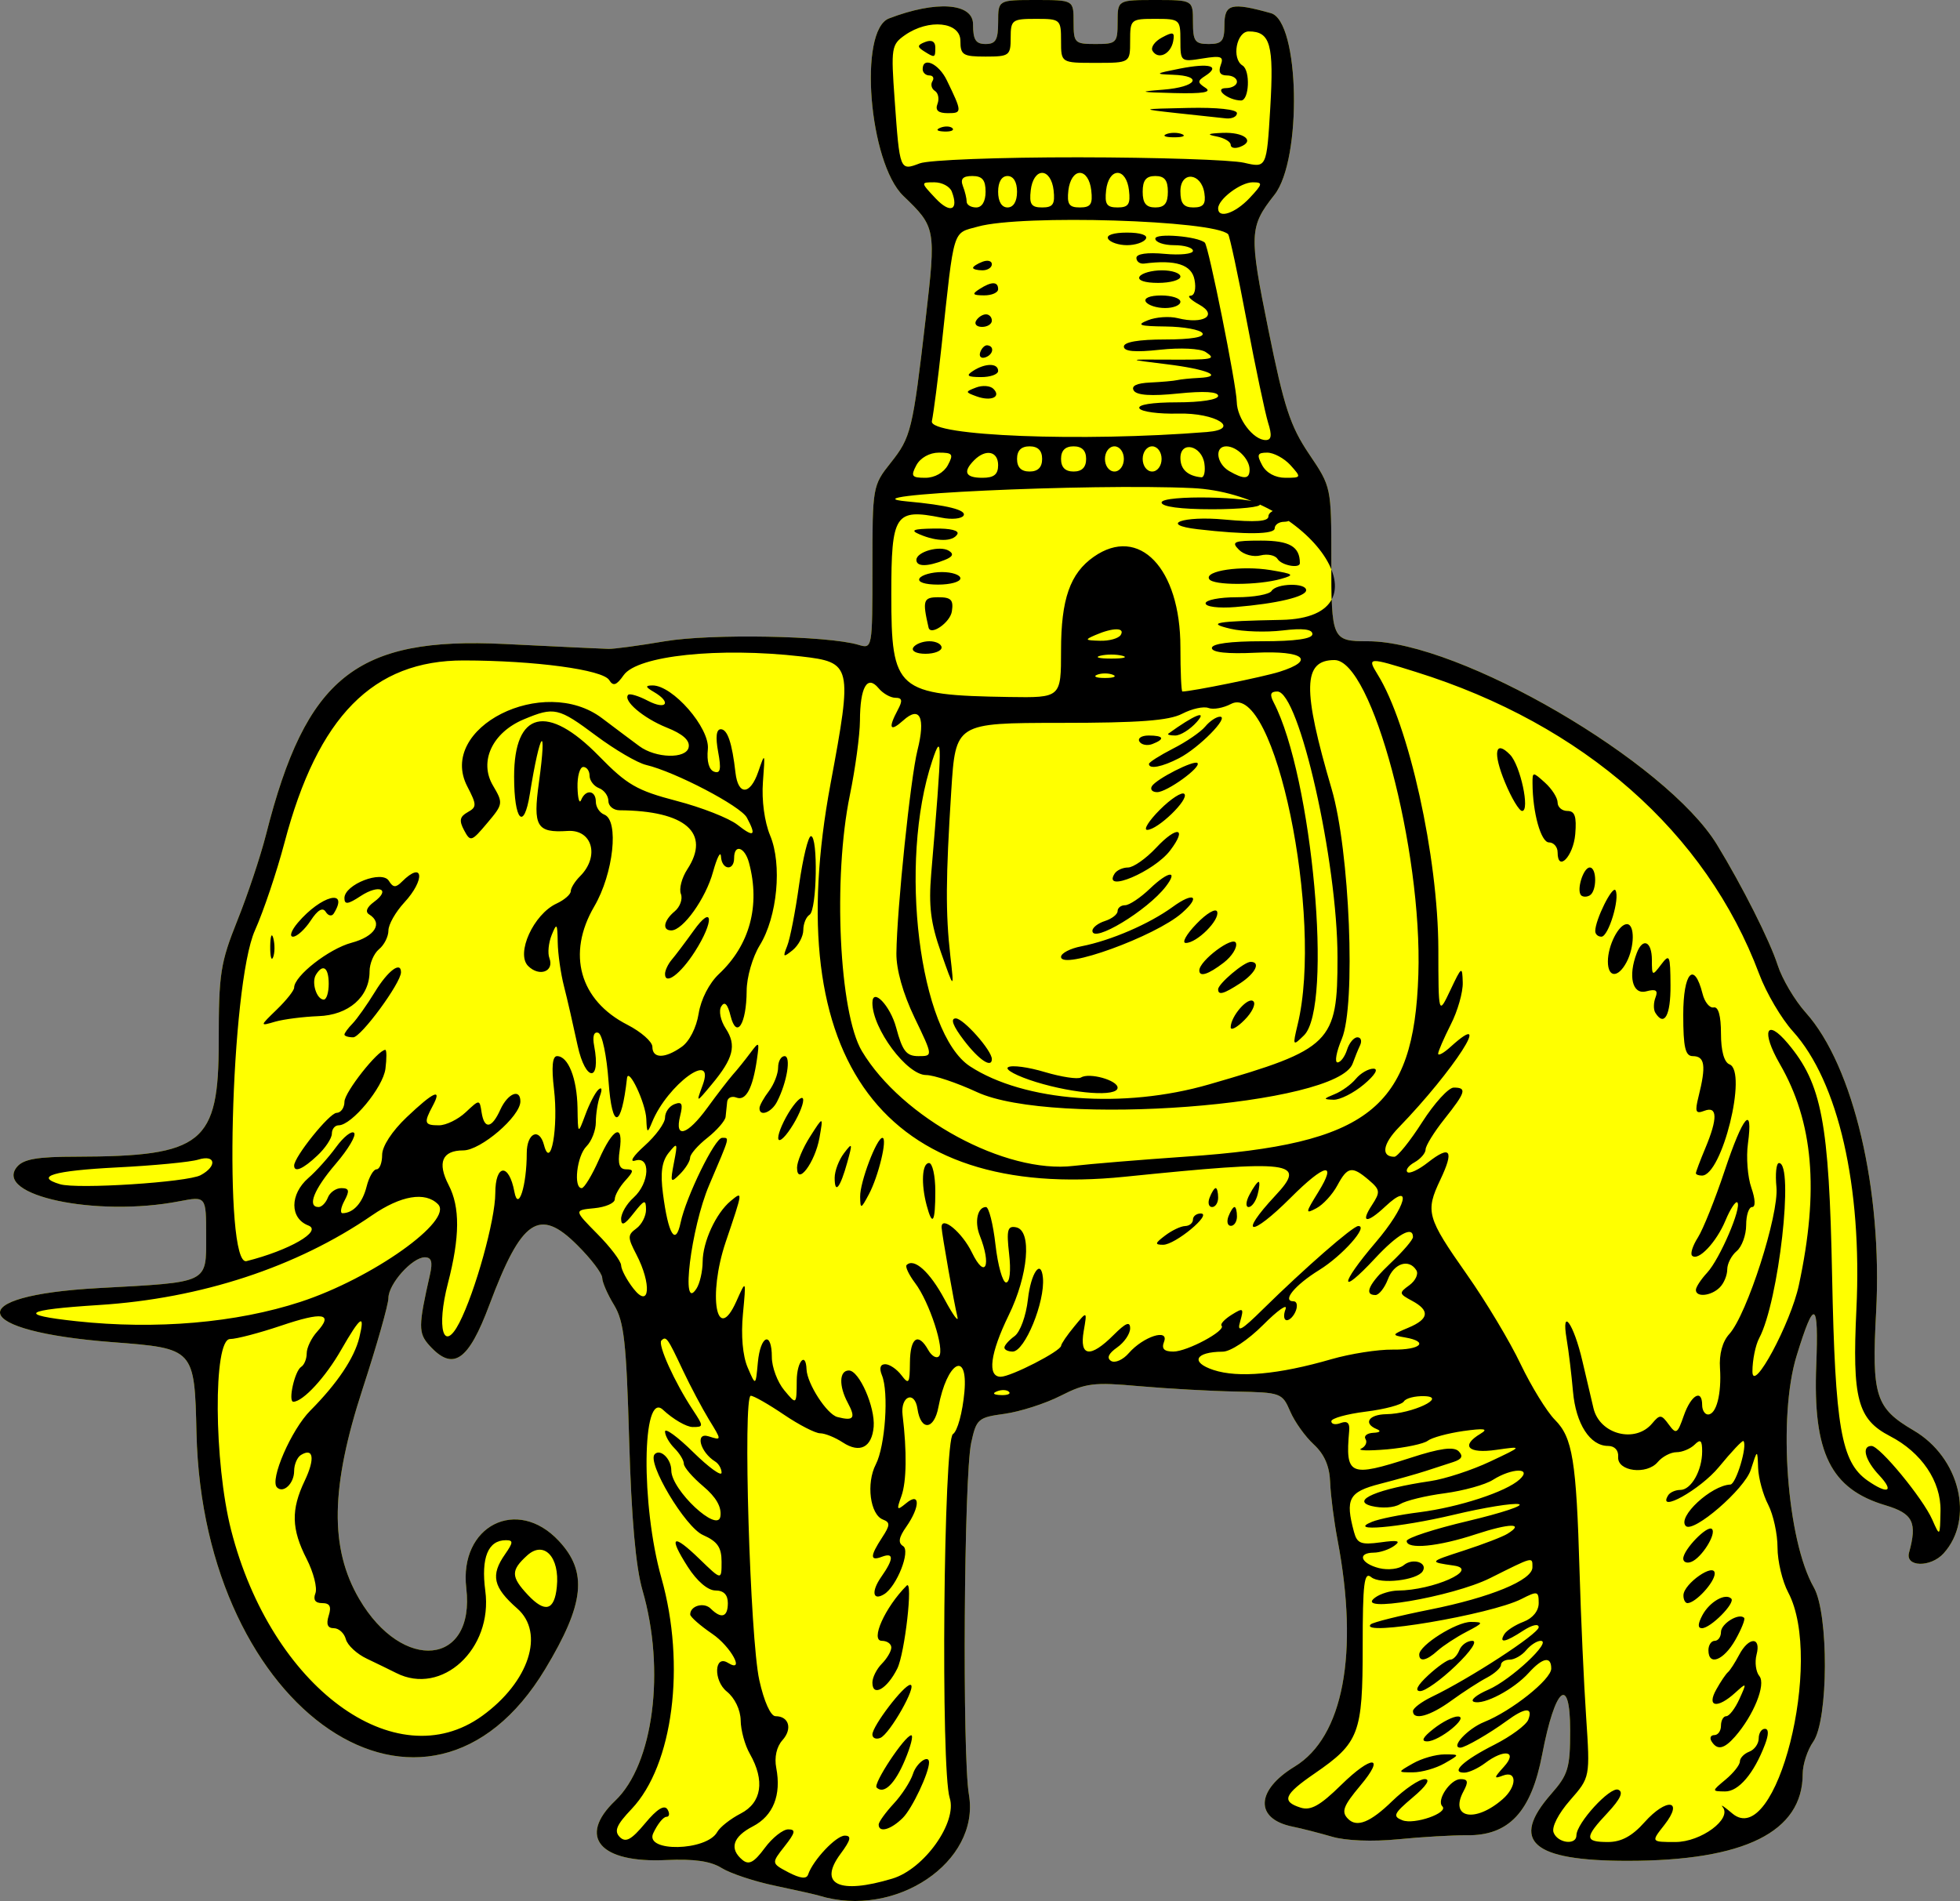
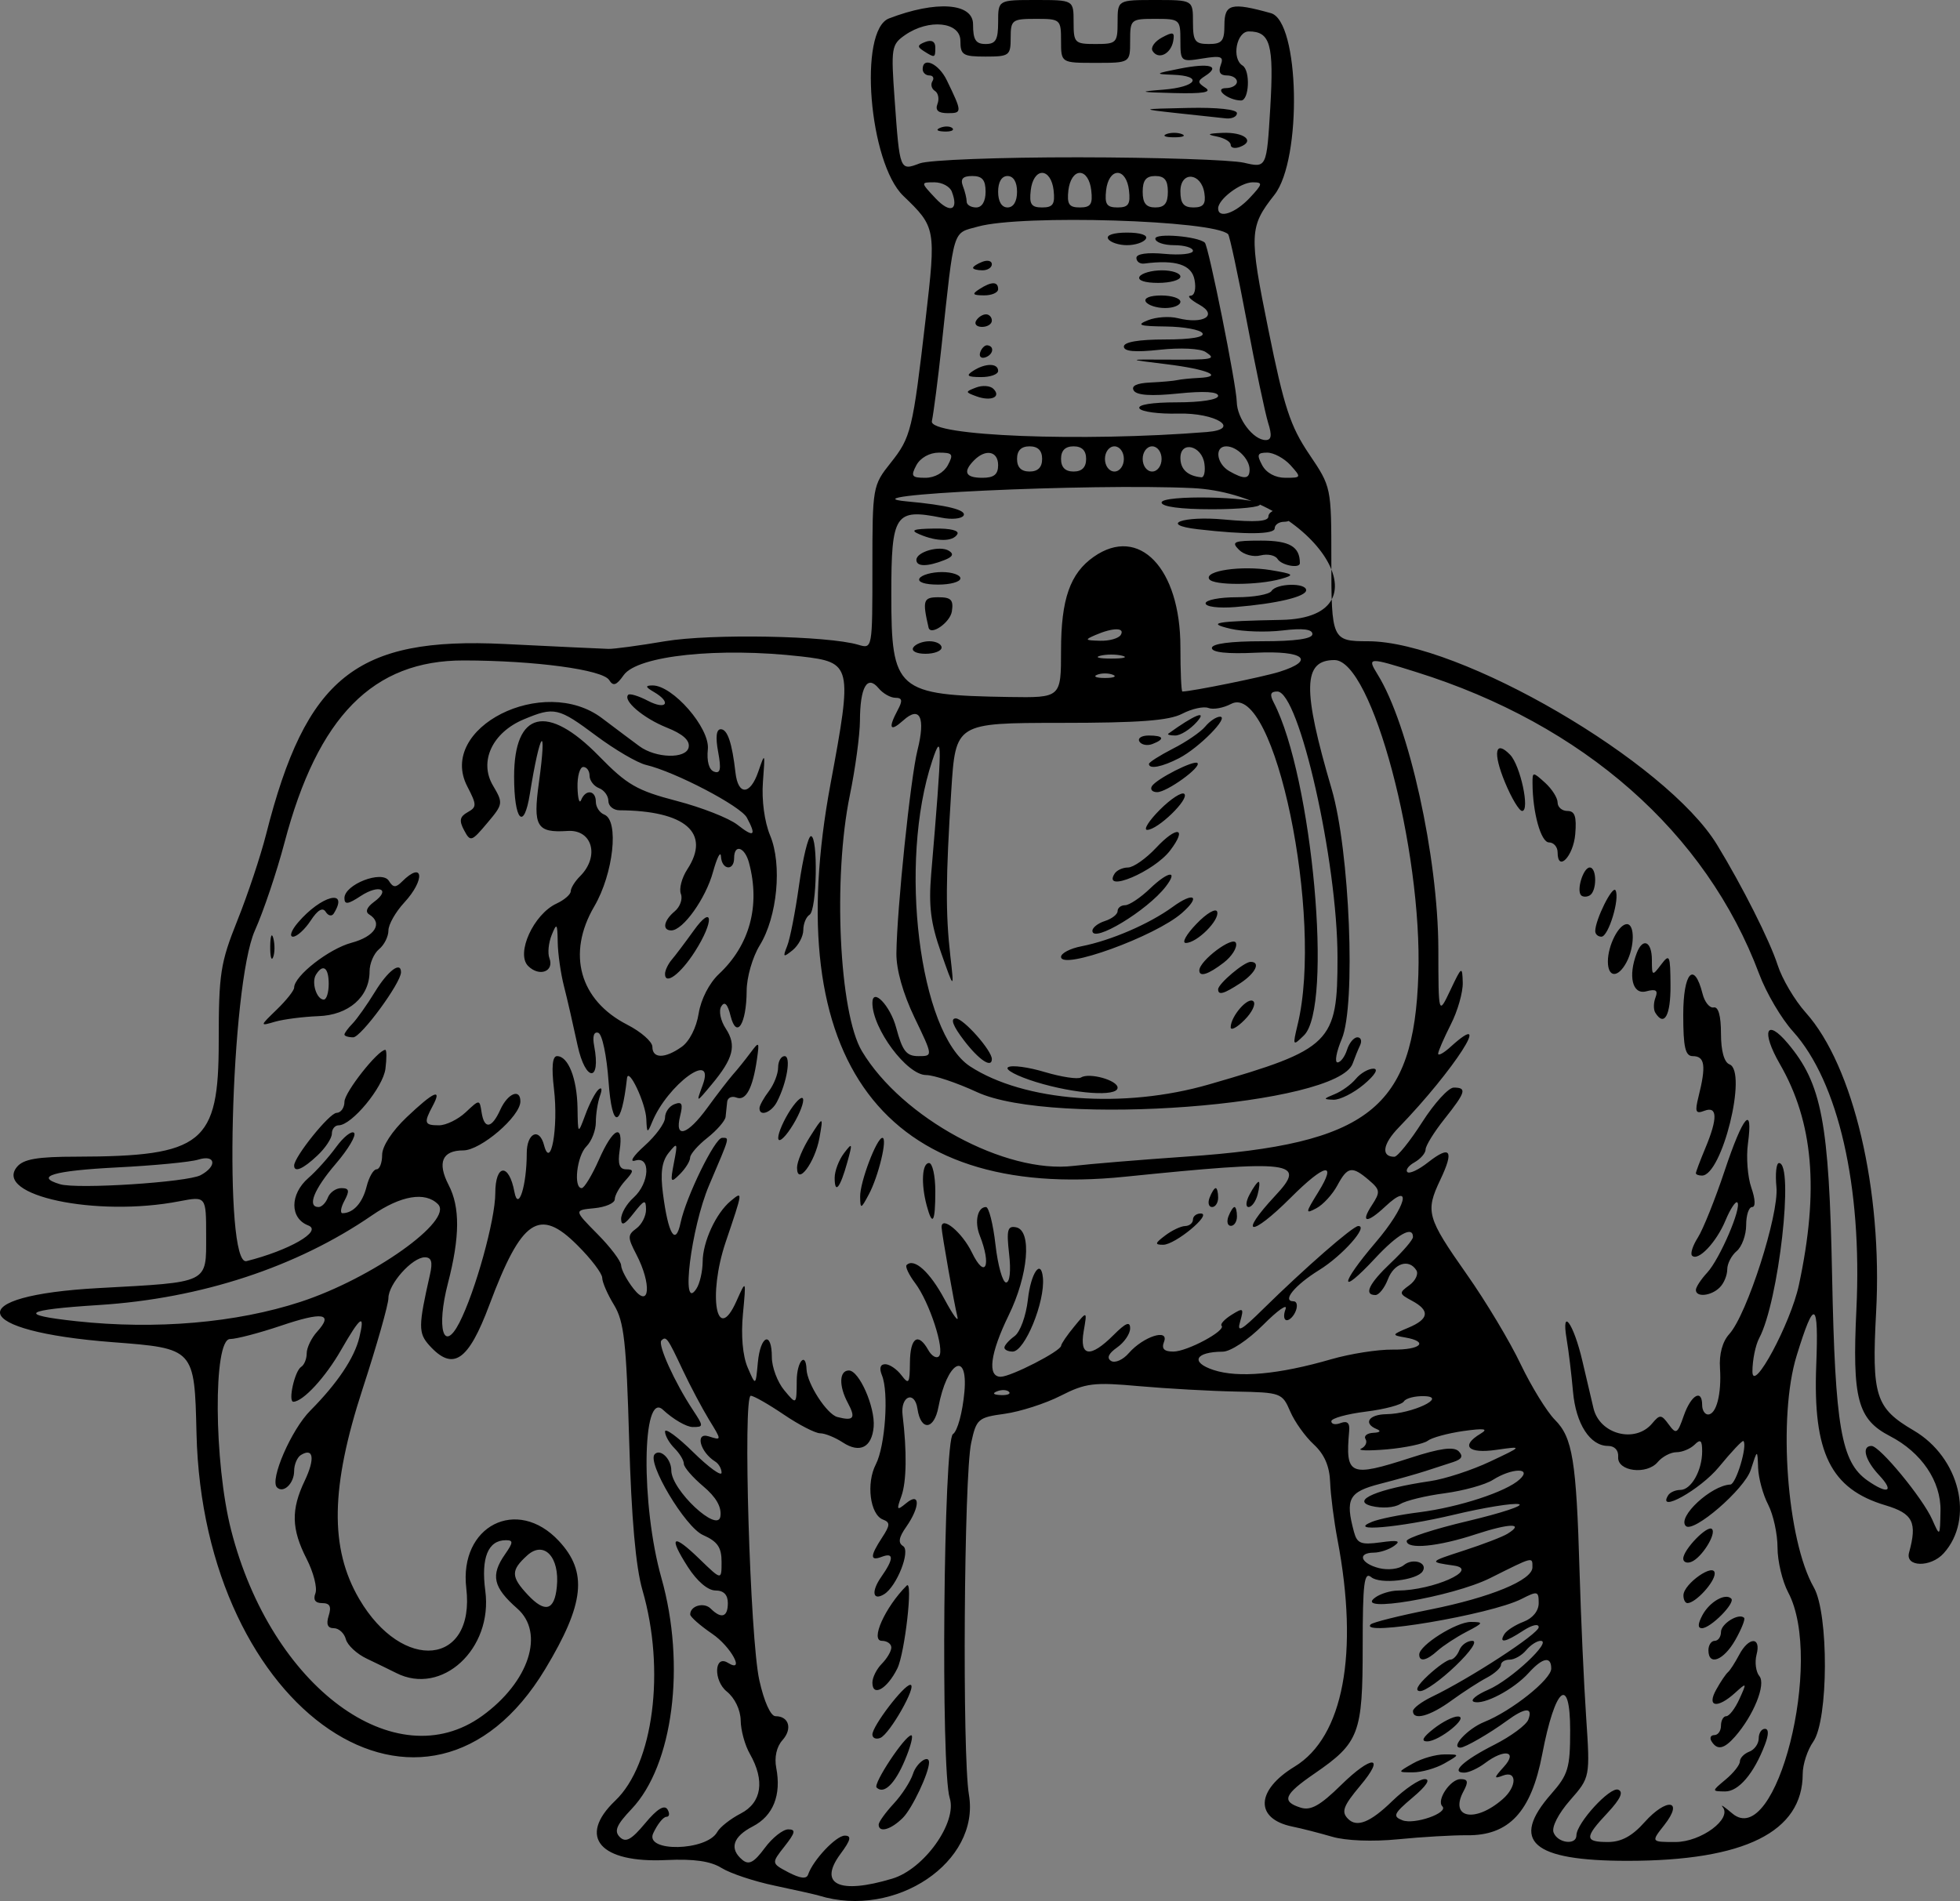
<svg xmlns="http://www.w3.org/2000/svg" version="1.0" viewBox="0 0 200 194">
  <rect x="0" y="0" width="200" height="194" fill="#808080" stroke="none" />
  <g transform="translate(-408.88 -274.21)">
    <g transform="translate(358.88 221.21)">
-       <path d="m133.57 246.45c-0.35-0.11-2.37-0.56-4.49-1.01-2.12-0.44-4.57-1.26-5.45-1.81-1.13-0.7-2.81-0.94-5.63-0.81-6.79 0.33-9.1-2.36-5.22-6.06 3.9-3.71 5.14-13.33 2.78-21.47-0.69-2.37-1.13-7.33-1.36-15.32-0.29-10.05-0.52-12.1-1.54-13.79-0.67-1.09-1.21-2.34-1.21-2.78-0.01-0.45-1.14-1.94-2.53-3.32-3.9-3.91-5.7-2.68-8.982 6.08-2.154 5.76-3.708 6.81-6.12 4.15-1.144-1.27-1.139-1.96 0.057-7.24 0.293-1.29 0.153-1.76-0.525-1.76-1.284 0-3.715 2.72-3.715 4.16 0 0.65-1.184 4.82-2.632 9.26-3.275 10.04-3.376 16.27-0.347 21.45 4.432 7.56 11.853 6.8 10.923-1.11-0.747-6.36 5.181-9.38 9.441-4.82 2.97 3.18 2.63 6.41-1.38 13.07-12.012 19.96-34.921 4.49-35.589-24.05-0.203-8.66-0.203-8.66-8.572-9.3-14.585-1.12-15.51-4.75-1.405-5.52 11.348-0.62 10.961-0.43 10.961-5.34 0-4.04 0-4.04-2.726-3.52-8.482 1.65-19.002-0.59-16.574-3.51 0.657-0.79 2.071-1.04 6.069-1.04 12.901-0.03 14.514-1.33 14.514-11.72 0-6.97 0.165-8.04 1.91-12.4 1.05-2.62 2.366-6.57 2.923-8.77 4.078-16.08 9.198-20.17 24.309-19.43 5.31 0.26 10.1 0.49 10.62 0.5 0.53 0.02 3.13-0.33 5.78-0.78 4.71-0.79 16.6-0.57 19.72 0.36 1.44 0.43 1.44 0.43 1.44-7.9 0-8.21 0.03-8.36 1.86-10.66 2.08-2.622 2.25-3.295 3.57-14.678 1.07-9.253 1.05-9.376-2.28-12.577-3.5-3.374-4.6-16.893-1.46-18.102 4.8-1.85 8.58-1.589 8.58 0.593 0 1.587 0.27 2.015 1.28 2.015 1.04 0 1.28-0.428 1.28-2.246 0-2.245 0-2.245 3.85-2.245s3.85 0 3.85 2.245c0 2.139 0.1 2.246 2.24 2.246s2.25-0.107 2.25-2.246c0-2.245 0-2.245 3.85-2.245 3.84 0 3.84 0 3.84 2.245 0 1.968 0.2 2.246 1.61 2.246 1.35 0 1.6-0.3 1.6-1.925 0-2.173 0.69-2.35 4.74-1.224 2.94 0.815 3.21 14.938 0.36 18.546-2.56 3.252-2.6 3.983-0.61 13.779 1.59 7.866 2.23 9.823 4.15 12.67 2.27 3.363 2.27 3.363 2.27 10.843 0 8.1 0.07 8.26 3.74 8.26 9.36 0 30.46 12.3 35.62 20.77 2.58 4.23 5.39 9.81 6.18 12.27 0.45 1.41 1.74 3.6 2.88 4.87 4.86 5.43 7.84 18.13 7.17 30.55-0.46 8.57-0.07 9.79 3.83 12.08 4.7 2.75 6.23 9.03 3.06 12.54-1.32 1.46-3.94 1.41-3.53-0.07 0.85-3.09 0.41-3.99-2.4-4.83-5.6-1.67-7.42-5.35-7.07-14.29 0.26-6.65-0.19-6.87-2-0.98-1.93 6.24-0.99 18.84 1.75 23.64 1.54 2.69 1.5 13.54-0.06 15.76-0.59 0.84-1.07 2.31-1.07 3.27 0 5.93-5.93 8.88-17.88 8.88-9.75 0-12.02-2-7.78-6.83 1.73-1.97 1.93-2.64 1.93-6.48 0-5.75-1.54-4.43-2.85 2.43-1.12 5.88-3.39 8.33-7.71 8.27-1.42-0.01-4.57 0.17-6.99 0.41-2.62 0.26-5.35 0.15-6.74-0.26-1.28-0.37-3.12-0.85-4.07-1.04-3.84-0.8-3.72-3.71 0.25-6.12 4.96-3.02 6.57-11.56 4.37-23.15-0.36-1.89-0.7-4.52-0.75-5.85-0.06-1.66-0.59-2.87-1.67-3.87-0.87-0.8-1.96-2.32-2.41-3.38-0.81-1.88-0.95-1.93-5.53-2.02-2.59-0.05-7.03-0.3-9.87-0.55-4.63-0.42-5.47-0.32-8.02 0.98-1.57 0.8-4.14 1.62-5.71 1.84-2.72 0.37-2.89 0.52-3.42 2.96-0.74 3.41-0.92 31.85-0.23 35.92 1.16 6.86-7.51 12.69-15.3 10.29z" fill="#ff0" />
      <path d="m133.57 246.45c-0.35-0.11-2.37-0.56-4.49-1.01-2.12-0.44-4.57-1.26-5.45-1.81-1.13-0.7-2.81-0.94-5.63-0.81-6.79 0.33-9.1-2.36-5.22-6.06 3.9-3.71 5.14-13.33 2.78-21.47-0.69-2.37-1.13-7.33-1.36-15.32-0.29-10.05-0.52-12.1-1.54-13.79-0.67-1.09-1.21-2.34-1.21-2.78-0.01-0.45-1.14-1.94-2.53-3.32-3.9-3.91-5.7-2.68-8.982 6.08-2.154 5.76-3.708 6.81-6.12 4.15-1.144-1.27-1.139-1.96 0.057-7.24 0.293-1.29 0.153-1.76-0.525-1.76-1.284 0-3.715 2.72-3.715 4.16 0 0.65-1.184 4.82-2.632 9.26-3.275 10.04-3.376 16.27-0.347 21.45 4.432 7.56 11.853 6.8 10.923-1.11-0.747-6.36 5.181-9.38 9.441-4.82 2.97 3.18 2.63 6.41-1.38 13.07-12.012 19.96-34.921 4.49-35.589-24.05-0.203-8.66-0.203-8.66-8.572-9.3-14.585-1.12-15.51-4.75-1.405-5.52 11.348-0.62 10.961-0.43 10.961-5.34 0-4.04 0-4.04-2.726-3.52-8.482 1.65-19.002-0.59-16.574-3.51 0.657-0.79 2.071-1.04 6.069-1.04 12.901-0.03 14.514-1.33 14.514-11.72 0-6.97 0.165-8.04 1.91-12.4 1.05-2.62 2.366-6.57 2.923-8.77 4.078-16.08 9.198-20.17 24.309-19.43 5.31 0.26 10.1 0.49 10.62 0.5 0.53 0.02 3.13-0.33 5.78-0.78 4.71-0.79 16.6-0.57 19.72 0.36 1.44 0.43 1.44 0.43 1.44-7.9 0-8.21 0.03-8.36 1.86-10.66 2.08-2.622 2.25-3.295 3.57-14.678 1.07-9.253 1.05-9.376-2.28-12.577-3.5-3.374-4.6-16.893-1.46-18.102 4.8-1.85 8.58-1.589 8.58 0.593 0 1.587 0.27 2.015 1.28 2.015 1.04 0 1.28-0.428 1.28-2.246 0-2.245 0-2.245 3.85-2.245s3.85 0 3.85 2.245c0 2.139 0.1 2.246 2.24 2.246s2.25-0.107 2.25-2.246c0-2.245 0-2.245 3.85-2.245 3.84 0 3.84 0 3.84 2.245 0 1.968 0.2 2.246 1.61 2.246 1.35 0 1.6-0.3 1.6-1.925 0-2.173 0.69-2.35 4.74-1.224 2.94 0.815 3.21 14.938 0.36 18.546-2.56 3.252-2.6 3.983-0.61 13.779 1.59 7.866 2.23 9.823 4.15 12.67 2.27 3.363 2.27 3.363 2.27 10.843 0 8.1 0.07 8.26 3.74 8.26 9.36 0 30.46 12.3 35.62 20.77 2.58 4.23 5.39 9.81 6.18 12.27 0.45 1.41 1.74 3.6 2.88 4.87 4.86 5.43 7.84 18.13 7.17 30.55-0.46 8.57-0.07 9.79 3.83 12.08 4.7 2.75 6.23 9.03 3.06 12.54-1.32 1.46-3.94 1.41-3.53-0.07 0.85-3.09 0.41-3.99-2.4-4.83-5.6-1.67-7.42-5.35-7.07-14.29 0.26-6.65-0.19-6.87-2-0.98-1.93 6.24-0.99 18.84 1.75 23.64 1.54 2.69 1.5 13.54-0.06 15.76-0.59 0.84-1.07 2.31-1.07 3.27 0 5.93-5.93 8.88-17.88 8.88-9.75 0-12.02-2-7.78-6.83 1.73-1.97 1.93-2.64 1.93-6.48 0-5.75-1.54-4.43-2.85 2.43-1.12 5.88-3.39 8.33-7.71 8.27-1.42-0.01-4.57 0.17-6.99 0.41-2.62 0.26-5.35 0.15-6.74-0.26-1.28-0.37-3.12-0.85-4.08-1.04-3.83-0.8-3.71-3.71 0.26-6.12 4.96-3.02 6.57-11.56 4.37-23.15-0.36-1.89-0.7-4.52-0.75-5.85-0.06-1.66-0.59-2.87-1.67-3.87-0.87-0.8-1.96-2.32-2.41-3.38-0.81-1.88-0.95-1.93-5.53-2.02-2.59-0.05-7.03-0.3-9.87-0.55-4.63-0.42-5.47-0.32-8.02 0.98-1.57 0.8-4.14 1.62-5.71 1.84-2.72 0.37-2.89 0.52-3.42 2.96-0.74 3.41-0.92 31.85-0.23 35.92 1.16 6.86-7.51 12.69-15.3 10.29zm7.47-1.73c3.26-0.97 6.66-5.75 5.87-8.23-0.93-2.91-0.63-36.55 0.33-37.14 0.46-0.29 0.98-2.21 1.17-4.31 0.38-4.31-1.79-3.05-2.65 1.54-0.44 2.36-1.8 2.49-2.14 0.2-0.28-1.93-1.76-1.31-1.52 0.63 0.45 3.72 0.41 6.79-0.12 8.27-0.52 1.44-0.47 1.51 0.48 0.73 1.45-1.21 1.45 0.35 0.01 2.41-0.76 1.08-0.85 1.63-0.32 1.96 0.79 0.48-0.64 4.11-1.93 4.91-1.17 0.72-1.34-0.27-0.3-1.76 1.29-1.84 1.31-2.53 0.07-2.06-1.23 0.47-1.22-0.06 0.02-1.96 0.83-1.27 0.84-1.55 0.08-1.84-1.31-0.51-1.72-3.7-0.72-5.63 0.96-1.87 1.34-7.37 0.62-9.1-0.29-0.72-0.17-1.12 0.34-1.12 0.44 0 1.18 0.5 1.65 1.12 0.76 1 0.85 0.85 0.87-1.28 0.02-2.57 0.84-3.13 1.87-1.29 0.34 0.61 0.83 0.9 1.09 0.64 0.63-0.63-0.97-5.54-2.43-7.47-0.64-0.85-1.03-1.68-0.87-1.84 0.76-0.76 2.37 0.69 3.88 3.51 0.91 1.69 1.49 2.46 1.29 1.7-0.29-1.11-1.58-8.42-1.6-9.05-0.03-1.26 2.1 0.5 3.1 2.57 1.36 2.8 2.02 1.34 0.79-1.76-0.55-1.4-0.22-2.89 0.64-2.89 0.29 0 0.73 1.73 0.97 3.85 0.24 2.11 0.73 3.85 1.08 3.85 0.38 0 0.51-1.18 0.31-2.92-0.28-2.46-0.16-2.89 0.72-2.71 1.63 0.33 1.24 4.89-0.77 8.99-1.88 3.86-2.2 6.26-0.81 6.26 1.04 0 6.15-2.62 6.17-3.17 0.01-0.2 0.61-1.08 1.34-1.96 1.32-1.61 1.32-1.61 0.96 0.48-0.45 2.62 0.68 2.76 3.05 0.39 1.25-1.25 1.69-1.43 1.69-0.68 0 0.56-0.6 1.44-1.33 1.95-0.88 0.62-1.09 1.08-0.61 1.38 0.4 0.24 1.22-0.12 1.81-0.81 1.48-1.69 4.12-2.54 3.59-1.15-0.28 0.71 0 1 0.95 1 1.41 0 5.41-2.15 4.92-2.64-0.16-0.16 0.3-0.66 1.02-1.11 1.2-0.75 1.27-0.7 0.88 0.67-0.36 1.2 0.09 0.96 2.34-1.26 4.24-4.17 9.14-8.45 9.7-8.47 1.11-0.04-1.6 3.02-3.98 4.49-2.49 1.54-3.84 3.19-2.61 3.19 0.33 0 0.43 0.43 0.23 0.96s-0.62 0.97-0.92 0.97c-0.31 0-0.37-0.51-0.13-1.13 0.23-0.61-0.8 0.11-2.29 1.61-1.55 1.55-3.33 2.73-4.13 2.73-2.81 0.02-3.33 1.08-0.93 1.87 2.53 0.83 6.64 0.46 12.02-1.1 1.94-0.56 4.75-1 6.25-0.98 2.87 0.04 3.75-0.81 1.28-1.24-1.39-0.24-1.37-0.28 0.32-0.99 2.13-0.89 2.24-1.76 0.37-2.76-1.32-0.71-1.34-0.8-0.26-1.58 0.63-0.46 0.95-1.15 0.72-1.52-0.75-1.22-2.29-0.73-2.91 0.92-0.34 0.88-0.91 1.6-1.27 1.6-1.23 0-0.66-1.17 1.59-3.3 1.23-1.16 2.24-2.34 2.24-2.62 0-1.18-1.56-0.31-3.88 2.19-3.68 3.95-3.63 2.7 0.07-1.64 3.11-3.64 3.83-6.34 0.98-3.66-1.88 1.76-2.56 1.69-1.36-0.14 0.88-1.35 0.85-1.57-0.32-2.57-1.71-1.46-2.17-1.38-3.21 0.56-0.49 0.91-1.45 1.96-2.13 2.32-1.16 0.62-1.14 0.5 0.19-1.65 1.96-3.17 0.67-2.91-2.81 0.57-4.1 4.1-5.44 3.94-1.58-0.2 3.28-3.5 1.83-3.68-15.37-1.93-24.55 2.51-35.28-11.83-30.01-40.11 2.25-12.09 2.18-12.39-3-12.99-8.4-0.96-16.7-0.09-18.11 1.91-0.74 1.05-1.07 1.16-1.48 0.5-0.66-1.06-7.58-1.99-14.828-2-9.258-0.02-14.903 5.71-18.296 18.57-0.792 3-2.152 7.04-3.023 8.98-2.489 5.55-3.222 34.34-0.859 33.75 4.369-1.1 7.789-3.07 6.303-3.64-1.895-0.73-1.892-3.18 6e-3 -4.84 0.798-0.69 2.073-2.11 2.835-3.16 0.761-1.04 1.587-1.7 1.834-1.45s-0.596 1.67-1.872 3.16c-2.236 2.61-2.948 4.41-1.749 4.41 0.315 0 0.739-0.43 0.942-0.96s0.822-0.97 1.374-0.97c0.806 0 0.869 0.26 0.319 1.29-0.378 0.7-0.46 1.28-0.183 1.27 1.101-0.02 2.027-1.05 2.446-2.72 0.243-0.97 0.699-1.76 1.013-1.76 0.315 0 0.572-0.66 0.572-1.47 0-0.88 1.011-2.43 2.508-3.85 2.784-2.64 3.648-3.01 2.646-1.14-0.926 1.73-0.848 1.97 0.645 1.97 0.721 0 1.947-0.6 2.726-1.33 1.417-1.33 1.417-1.33 1.622 0 0.275 1.78 1.039 1.67 1.919-0.28 0.76-1.66 2.04-2.18 2.04-0.83 0 1.53-4.049 5-5.825 5-2.155 0-2.68 1.24-1.496 3.53 1.176 2.26 1.154 5.3-0.072 10.03-1.193 4.6-0.454 7.17 1.16 4.04 1.626-3.16 3.673-10.53 3.673-13.23 0-3 1.4-3.11 1.95-0.14 0.39 2.1 1.26-0.62 1.26-3.95 0-2.06 1.28-2.66 1.76-0.83 0.69 2.64 1.48-1.79 1.02-5.7-0.27-2.27-0.16-3.37 0.31-3.37 1.14 0 2.03 2.26 2.09 5.25 0.04 2.77 0.04 2.77 0.8 0.73 0.41-1.12 1.01-2.27 1.33-2.56 0.35-0.31 0.41-0.05 0.16 0.64-0.23 0.65-0.42 1.86-0.42 2.68 0 0.83-0.43 1.94-0.96 2.47-0.98 0.98-1.35 4.27-0.48 4.26 0.26-0.01 1.05-1.31 1.75-2.89 1.45-3.3 2.54-3.79 2.12-0.96-0.21 1.4-0.02 1.93 0.67 1.93 0.8 0 0.78 0.19-0.11 1.17-0.59 0.65-1.06 1.5-1.06 1.89s-0.94 0.8-2.09 0.91c-2.08 0.2-2.08 0.2 0.32 2.63 1.32 1.33 2.41 2.77 2.42 3.2s0.58 1.51 1.27 2.39c1.66 2.11 1.86-0.48 0.28-3.51-0.9-1.73-0.9-1.98 0-2.64 0.55-0.4 1-1.27 0.99-1.94-0.01-1.06-0.17-1.01-1.27 0.39-0.91 1.17-1.26 1.33-1.27 0.58-0.01-0.56 0.56-1.55 1.27-2.18 1.65-1.5 1.77-4.29 0.16-3.78-0.62 0.19-0.19-0.48 0.96-1.51s2.09-2.32 2.09-2.87c0-0.56 0.43-1.18 0.97-1.38 0.76-0.29 0.88-0.03 0.57 1.21-0.59 2.37 0.74 1.96 2.78-0.84 0.97-1.34 2.14-2.85 2.59-3.37 0.46-0.51 1.26-1.51 1.79-2.22 0.91-1.22 0.94-1.19 0.68 0.64-0.43 2.97-1.13 4.28-2.09 3.91-0.48-0.19-0.91 0.01-0.95 0.44s-0.12 1.12-0.16 1.53c-0.05 0.4-0.88 1.36-1.85 2.13-0.97 0.76-1.77 1.68-1.77 2.03s-0.47 1.11-1.04 1.68c-0.96 0.96-1 0.87-0.61-1.17 0.4-2.05 0.36-2.12-0.54-1-0.7 0.88-0.86 2.04-0.58 4.17 0.54 4.17 1.28 5.39 1.8 2.95 0.55-2.62 3.5-8.65 4.23-8.65 0.78 0 0.85-0.26-1.32 4.83-1.85 4.35-2.93 13.09-1.3 10.57 0.35-0.53 0.63-1.77 0.64-2.76 0.01-2.03 1.35-4.94 2.85-6.19 1.28-1.06 1.28-1.08-0.5 4.18-1.84 5.47-0.93 10.56 1.09 6.05 1-2.24 1-2.24 0.67 1.29-0.21 2.18-0.03 4.27 0.48 5.46 0.82 1.91 0.82 1.91 1.04-0.49 0.26-2.82 1.43-3.27 1.43-0.56 0 1.02 0.57 2.54 1.26 3.37 1.26 1.52 1.26 1.52 1.28-1 0.02-1.95 0.93-2.98 1-1.12 0.06 1.46 2.07 4.58 3.15 4.86 1.67 0.43 1.9 0.12 1.06-1.45-0.93-1.73-0.88-3.3 0.11-3.3 1.05 0 2.69 3.73 2.53 5.74-0.18 2.11-1.41 2.74-3.14 1.61-0.79-0.52-1.83-0.94-2.32-0.94s-2.16-0.86-3.71-1.91-3.07-1.92-3.37-1.92c-0.82-0.02-0.08 24.76 0.87 29.02 0.48 2.18 1.16 3.68 1.65 3.68 1.38 0 1.75 1.29 0.71 2.45-0.6 0.67-0.84 1.75-0.63 2.83 0.53 2.77-0.31 4.88-2.38 5.96-2.06 1.06-2.44 2.29-1.07 3.43 0.66 0.54 1.18 0.26 2.27-1.21 0.77-1.05 1.86-1.91 2.4-1.91 0.8 0 0.73 0.33-0.37 1.73-1.36 1.73-1.36 1.73 0.4 2.66 1.2 0.62 1.84 0.7 2 0.22 0.49-1.46 2.85-3.97 3.74-3.97 0.72 0 0.62 0.44-0.44 1.87-2.3 3.11-0.14 4.15 5.28 2.52zm-1.38-5.52c0-0.26 0.69-1.22 1.53-2.13 0.84-0.9 1.72-2.27 1.97-3.04 0.35-1.13 1.64-2.04 1.64-1.17 0 1.06-1.72 4.7-2.67 5.65-1.21 1.21-2.47 1.57-2.47 0.69zm-0.21-3.78c-0.38-0.38 2.87-5.29 3.53-5.33 0.24-0.01-0.05 1.13-0.64 2.53-1.02 2.43-2.15 3.53-2.89 2.8zm-0.43-5.41c0-0.87 3.21-5.07 3.87-5.07 0.75 0-2.11 5.05-3.07 5.42-0.44 0.17-0.8 0.01-0.8-0.35zm0-5.3c0-0.53 0.44-1.4 0.97-1.93 0.52-0.53 0.96-1.27 0.96-1.65s-0.44-0.68-0.96-0.68c-1.22 0 0.32-3.43 2.53-5.64 0.67-0.67-0.19 6.92-0.96 8.47-1.04 2.09-2.54 2.94-2.54 1.43zm13.47-34.19c0-0.22 0.46-0.75 1.03-1.16 0.58-0.42 1.18-2.07 1.37-3.76 0.3-2.71 1.34-4.2 1.53-2.2 0.23 2.45-1.85 7.53-3.09 7.53-0.46 0-0.84-0.18-0.84-0.41zm16.4-11.43c0.68-0.52 1.6-0.96 2.04-0.97s0.8-0.31 0.8-0.66 0.37-0.63 0.81-0.62c1.19 0.03-2.62 3.19-3.85 3.19-0.88 0-0.85-0.15 0.2-0.94zm6.46-1.95c0.2-0.53 0.48-0.96 0.62-0.96s0.25 0.43 0.25 0.96-0.28 0.96-0.62 0.96-0.45-0.43-0.25-0.96zm-30.79-1.12c-0.59-2.21-0.48-4.33 0.24-4.33 0.35 0 0.64 1.3 0.64 2.88 0 3.18-0.29 3.66-0.88 1.45zm-6.79-0.89c-0.03-1.48 1.69-6.01 2.27-6.01 0.55 0-0.4 3.94-1.39 5.78-0.8 1.5-0.86 1.51-0.88 0.23zm35.66 0.09c0.2-0.53 0.48-0.97 0.62-0.97s0.25 0.44 0.25 0.97-0.28 0.96-0.62 0.96-0.46-0.43-0.25-0.96zm4.08-0.32c0.37-0.71 0.79-1.29 0.92-1.29s0.09 0.58-0.1 1.29c-0.18 0.7-0.6 1.28-0.92 1.28-0.33 0-0.28-0.58 0.1-1.28zm-42.34-1.7c0-0.7 0.43-1.83 0.95-2.51 0.86-1.14 0.89-1.06 0.34 0.92-0.73 2.63-1.29 3.32-1.29 1.59zm-3.84-1.04c0-0.6 0.6-2.03 1.34-3.18 1.34-2.1 1.34-2.1 0.95 0.13-0.45 2.52-2.29 4.98-2.29 3.05zm-51.316-0.21c0-0.89 3.6-5.37 4.33-5.38 0.441-0.01 0.803-0.52 0.805-1.14 2e-3 -0.96 3.415-5.29 4.168-5.29 0.141 0 0.148 0.87 0.013 1.93-0.241 1.9-3.44 5.77-4.777 5.77-0.379 0-0.69 0.38-0.69 0.85s-0.668 1.48-1.485 2.24c-1.46 1.38-2.364 1.76-2.364 1.02zm49.396-2.83c0-0.53 0.57-1.83 1.27-2.89 0.71-1.06 1.28-1.49 1.28-0.96s-0.57 1.83-1.28 2.89c-0.7 1.06-1.27 1.49-1.27 0.96zm-13.46-1.92c-0.06-1.62-1.83-5.37-1.97-4.17-0.58 5.16-1.52 5.34-1.88 0.37-0.19-2.66-0.65-4.87-1.05-5-0.45-0.15-0.61 0.35-0.42 1.34 0.71 3.73-0.88 3.7-1.69-0.04-0.44-2.05-1.06-4.77-1.39-6.05s-0.62-3.3-0.64-4.49c-0.03-1.95-0.1-2.02-0.62-0.73-0.32 0.8-0.42 1.85-0.23 2.34 0.52 1.38-1.03 1.95-2.17 0.81-1.27-1.27 0.55-5.28 2.9-6.37 0.8-0.37 1.45-0.94 1.45-1.26s0.43-1.02 0.96-1.54c2.01-2.02 1.24-4.78-1.28-4.61-3.16 0.21-3.55-0.46-2.93-4.93 0.86-6.26 0.12-5.35-0.92 1.13-0.61 3.85-1.61 2.77-1.61-1.75 0-6.68 3.37-7.5 8.65-2.1 2.88 2.95 3.87 3.52 7.92 4.58 2.55 0.66 5.35 1.76 6.22 2.44 1.7 1.34 1.96 1.13 0.96-0.73-0.63-1.18-7.32-4.68-10.29-5.38-0.89-0.21-3.17-1.55-5.08-2.97-3.87-2.89-4.28-2.98-7.39-1.68-3.21 1.34-4.596 4.3-3.15 6.75 1.06 1.8 1.05 1.9-0.588 3.84-1.599 1.9-1.711 1.94-2.354 0.73-0.526-0.98-0.447-1.39 0.357-1.84 0.948-0.53 0.945-0.75-0.035-2.64-3.088-5.98 7.79-11.47 13.76-6.95 1.52 1.14 3.22 2.43 3.79 2.84 1.68 1.25 4.79 1.33 5.04 0.13 0.15-0.71-0.59-1.37-2.26-2.03-2.38-0.96-4.49-2.76-3.9-3.34 0.15-0.15 1.06 0.12 2.01 0.62 1.89 0.98 2.44 0.17 0.61-0.9-0.88-0.51-0.91-0.66-0.16-0.67 2.07-0.03 5.87 4.34 5.66 6.5-0.13 1.24 0.12 2.12 0.64 2.3 0.64 0.23 0.74-0.25 0.41-2.02-0.28-1.51-0.19-2.31 0.27-2.31 0.68 0 1.15 1.37 1.5 4.44 0.27 2.34 1.5 2.29 2.32-0.09 0.7-2.04 0.71-2 0.48 1.03-0.14 1.87 0.16 4.07 0.73 5.45 1.25 2.97 0.74 8.32-1.06 11.23-0.73 1.19-1.33 3.26-1.33 4.64-0.02 3.4-1.03 4.98-1.64 2.56-0.3-1.22-0.61-1.53-0.95-0.98-0.28 0.45-0.08 1.45 0.46 2.27 1.12 1.71 0.78 3.04-1.44 5.7-1.6 1.92-1.6 1.92-0.92 0.07 1.35-3.67-3.6-0.05-5.16 3.78-0.48 1.17-0.53 1.14-0.59-0.32zm3.6-7.36c0.79-0.55 1.51-1.96 1.74-3.4 0.23-1.46 1.08-3.11 2.07-4.04 3.14-2.94 4.24-6.98 3.07-11.35-0.43-1.62-1.52-1.96-1.52-0.48 0 1.36-1.27 1.21-1.34-0.16-0.04-0.62-0.4 0.09-0.81 1.56-0.74 2.72-3.07 5.98-4.26 5.98-0.96 0-0.78-1.01 0.35-1.95 0.54-0.45 0.83-1.25 0.63-1.77-0.21-0.52 0.09-1.65 0.65-2.51 2.43-3.71-0.18-5.99-6.92-6.03-0.62-0.01-1.13-0.43-1.13-0.95s-0.43-1.11-0.96-1.31c-0.53-0.21-0.96-0.78-0.96-1.27s-0.29-0.89-0.64-0.89-0.62 0.94-0.59 2.08c0.03 1.15 0.19 1.73 0.37 1.29 0.46-1.13 1.5-1 1.5 0.18 0 0.54 0.39 1.13 0.86 1.31 1.53 0.59 0.94 6.02-1.02 9.37-2.83 4.83-1.5 9.59 3.38 12.08 1.4 0.72 2.55 1.73 2.55 2.25 0 1.21 1.27 1.22 2.98 0.01zm-1.69-7.45c0-0.35 0.3-0.99 0.66-1.42 0.37-0.43 1.38-1.77 2.25-2.98 2.01-2.82 2.13-0.99 0.13 2.13-1.46 2.28-3.04 3.46-3.04 2.27zm9.64 13.68c0.01-0.26 0.44-1.04 0.96-1.72 0.52-0.69 0.94-1.77 0.94-2.41s0.3-1.16 0.66-1.16c0.68 0 0.25 2.67-0.77 4.65-0.57 1.12-1.83 1.57-1.79 0.64zm-42.354-7.49c0-0.15 0.371-0.66 0.825-1.12 0.454-0.47 1.488-1.93 2.297-3.25 1.312-2.15 2.65-3.15 2.65-1.99 0 1.09-4.082 6.64-4.877 6.64-0.493 0-0.895-0.13-0.895-0.28zm-6.896-2.56c0.971-0.94 1.764-1.94 1.764-2.23 0-1.19 3.54-3.96 5.859-4.58 2.387-0.64 3.234-2 1.8-2.89-0.429-0.26-0.252-0.73 0.48-1.27 1.77-1.29 0.543-1.85-1.348-0.61-1.305 0.86-1.659 0.9-1.659 0.21 0-1.39 3.841-2.88 4.533-1.76 0.433 0.7 0.706 0.72 1.341 0.08 2.196-2.19 2.399-0.2 0.219 2.15-0.882 0.96-1.604 2.23-1.604 2.84 0 0.62-0.433 1.48-0.962 1.91-0.529 0.44-0.962 1.46-0.962 2.26 0 2.6-2.138 4.47-5.235 4.57-1.53 0.06-3.504 0.31-4.386 0.56-1.603 0.47-1.603 0.47 0.16-1.24zm5.292-2.62c0-1.67-0.587-2.09-1.302-0.93-0.484 0.79 0.069 2.54 0.801 2.54 0.276 0 0.501-0.72 0.501-1.61zm-5.968-3.85c0.013-1.05 0.157-1.41 0.319-0.79 0.163 0.63 0.152 1.49-0.024 1.93-0.175 0.43-0.308-0.08-0.295-1.14zm52.746 0c0.29-0.7 0.84-3.52 1.22-6.25 0.39-2.74 0.93-4.97 1.21-4.97 0.74 0 0.61 7.55-0.14 8.02-0.35 0.21-0.64 0.92-0.64 1.56s-0.49 1.56-1.08 2.05c-0.97 0.78-1.03 0.74-0.57-0.41zm-49.924-2.39c2.378-2.79 5.266-3.53 3.665-0.94-0.197 0.32-0.567 0.25-0.821-0.16-0.309-0.5-0.819-0.21-1.538 0.89-0.592 0.9-1.403 1.64-1.802 1.64s-0.176-0.64 0.496-1.43zm42.784 92.81c0.28-0.51 1.36-1.36 2.41-1.9 2.14-1.11 2.48-3.35 0.93-6.08-0.51-0.88-0.93-2.42-0.94-3.42-0.02-1.08-0.6-2.29-1.42-2.95-1.38-1.12-1.28-3.79 0.11-2.93 1.82 1.12 0.32-1.66-1.6-2.96-1.23-0.84-2.24-1.73-2.24-1.97-0.01-0.89 1.41-1.29 2.1-0.59 1.08 1.07 1.74 0.86 1.74-0.57 0-0.86-0.43-1.29-1.27-1.29-0.77 0-1.88-0.95-2.81-2.4-2.03-3.17-1.56-3.48 1.2-0.8 2.24 2.17 2.24 2.17 2.24 0.28 0-1.48-0.41-2.08-1.9-2.74-1.81-0.8-5.76-7.42-4.92-8.25 0.58-0.59 1.69 0.49 1.69 1.66 0 2 4.76 6.45 5.01 4.69 0.14-0.96-0.43-1.96-1.76-3.08-1.08-0.91-1.97-1.94-1.97-2.29s-0.43-1.06-0.96-1.59-0.96-1.29-0.96-1.7c0-0.4 1.3 0.55 2.88 2.11 1.59 1.56 2.89 2.5 2.89 2.09 0-0.4-0.29-0.91-0.64-1.13-1.55-0.96-2.1-3.03-0.68-2.58 1.35 0.43 1.35 0.43 0.04-1.7-0.71-1.17-1.91-3.43-2.66-5.02-1.58-3.36-1.71-3.54-2.2-3.06-0.4 0.4 1.35 4.27 3.2 7.07 1.12 1.7 1.12 1.76 0 1.76-0.64 0-2-0.79-3.04-1.76-2.15-2.02-2.26 9.74-0.16 17.16 2.51 8.89 1.19 19.12-3.04 23.58-1.54 1.62-1.81 2.25-1.21 2.86 0.61 0.6 1.18 0.29 2.59-1.4 1.21-1.46 1.96-1.92 2.28-1.42 0.25 0.42 0.2 0.76-0.11 0.76-0.32 0-0.92 0.76-1.35 1.69-0.88 1.94 5.44 1.81 6.53-0.13zm87.68 0.33c0-1.24 3.42-4.98 4.26-4.66 0.57 0.22 0.24 0.94-1.07 2.35-2.39 2.54-2.38 2.99 0.03 2.99 1.35 0 2.47-0.6 3.73-2.02 2.26-2.53 4.04-2.3 2.03 0.27-1.38 1.75-1.38 1.75 1.12 1.75 2.62 0 5.81-2.37 4.82-3.57-0.27-0.33 0.18-0.03 0.99 0.66 4.48 3.78 9.38-15.63 5.7-22.56-0.6-1.13-1.09-3.19-1.09-4.58s-0.43-3.35-0.95-4.37c-0.53-1.01-0.99-2.7-1.03-3.76-0.07-1.92-0.07-1.92-0.75 0.2-0.63 1.97-5.86 6.49-6.63 5.73-0.9-0.91 2.59-4.15 4.55-4.23 0.58-0.03 1.77-4 1.33-4.44-0.1-0.1-1.22 1.09-2.5 2.65-1.89 2.3-6.36 4.8-5.18 2.89 0.18-0.3 0.74-0.55 1.24-0.55 1.11 0 2.23-1.98 2.23-3.94 0-1.13-0.17-1.28-0.77-0.68-0.43 0.42-1.26 0.77-1.85 0.77s-1.44 0.45-1.9 0.99c-1.12 1.36-4.17 0.97-4.05-0.51 0.05-0.67-0.36-1.12-1.03-1.12-1.84 0-3.29-2.25-3.58-5.55-0.15-1.71-0.44-4.12-0.65-5.36-0.57-3.38 0.72-1.58 1.61 2.25 0.41 1.76 0.92 3.93 1.13 4.81 0.63 2.68 4.28 3.62 6 1.54 0.77-0.92 0.93-0.91 1.68 0.12 0.76 1.04 0.89 0.96 1.54-0.91 0.74-2.11 1.87-2.76 1.87-1.07 0 0.53 0.27 0.96 0.6 0.96 0.85 0 1.39-2.09 1.22-4.72-0.1-1.43 0.25-2.73 0.95-3.49 1.81-2 5.07-12.18 4.81-14.98-0.13-1.36-0.02-2.47 0.26-2.47 1.57 0-0.03 14.14-2.02 17.87-0.38 0.71-0.69 2.24-0.69 3.4 0 2.35 3.91-4.92 4.74-8.82 2.08-9.7 1.48-16.63-1.95-22.57-1.92-3.34-1.39-4.72 0.82-2.09 3.47 4.12 4.21 8.02 4.52 23.76 0.31 15.42 0.92 18.96 3.61 20.85 2.08 1.45 2.77 1.15 1.2-0.53-1.45-1.54-1.84-3-0.79-3 0.84 0 5.23 5.33 6.2 7.52 0.78 1.77 0.79 1.77 0.84-0.9 0.06-3.01-1.94-5.96-5.15-7.62-3.32-1.72-3.87-3.8-3.43-12.97 0.6-12.5-1.84-23.2-6.48-28.34-1.17-1.29-2.72-3.92-3.44-5.85-5.42-14.46-17.93-25.48-35.01-30.82-4.87-1.53-5.02-1.52-3.94 0.23 3.2 5.12 6.18 18.61 6.21 28.02 0.01 6.78 0.01 6.78 1.23 4.21 1.16-2.45 1.21-2.48 1.26-0.77 0.03 0.98-0.52 2.92-1.23 4.3-0.7 1.39-1.28 2.72-1.28 2.96 0 0.25 0.58-0.07 1.28-0.71 4.53-4.1 0.32 2.43-5.29 8.23-1.65 1.69-1.85 3-0.46 3 0.32 0 1.6-1.59 2.84-3.53s2.69-3.53 3.22-3.53c1.37 0 1.24 0.45-0.95 3.21-1.06 1.33-1.92 2.73-1.92 3.1 0 0.38-0.51 0.96-1.12 1.31-0.62 0.34-0.95 0.79-0.74 1s1.16-0.24 2.11-0.99c2.29-1.79 2.68-1.23 1.25 1.78-1.54 3.25-1.38 3.84 2.71 9.66 1.93 2.74 4.4 6.86 5.49 9.16 1.1 2.29 2.67 4.84 3.49 5.67 1.81 1.81 2.19 4.14 2.52 15.5 0.14 4.76 0.44 11.43 0.67 14.82 0.41 6.17 0.41 6.17-1.64 8.51-1.19 1.36-1.9 2.74-1.68 3.29 0.41 1.09 2.33 1.33 2.33 0.29zm15.23-5.7c0.8-0.67 1.45-1.49 1.45-1.84s0.43-0.8 0.96-1 0.96-0.81 0.96-1.35 0.28-0.98 0.63-0.98c0.4 0 0.4 0.57 0.01 1.6-1.13 2.97-2.7 4.81-4.08 4.79-1.37-0.02-1.37-0.02 0.07-1.22zm-1.44-3.89c-0.22-0.35-0.09-0.64 0.28-0.64 0.38 0 0.68-0.43 0.68-0.96s0.24-0.97 0.54-0.97 0.9-0.78 1.34-1.75c0.77-1.7 0.76-1.72-0.43-0.64-1.83 1.66-2.94 1.46-1.93-0.33 0.44-0.8 0.98-1.59 1.19-1.77 0.21-0.17 0.72-0.97 1.14-1.76 0.98-1.87 2.27-1.89 1.78-0.03-0.2 0.77-0.07 1.76 0.29 2.19 0.69 0.84-0.58 4-2.49 6.18-1.12 1.27-1.81 1.41-2.39 0.48zm-0.32-9.3c0-0.53 0.29-0.96 0.64-0.96s0.64-0.41 0.64-0.9c0-0.85 1.83-1.98 2.36-1.45 0.14 0.13-0.27 1.15-0.89 2.25-1.2 2.11-2.75 2.7-2.75 1.06zm-0.62-3.57c0.73-1.37 2.34-2.3 2.95-1.7 0.44 0.45-2.11 3.02-2.99 3.02-0.45 0-0.43-0.43 0.04-1.32zm-1.93-2.05c0.03-1.18 3.19-3.38 3.19-2.21 0 0.89-1.96 3.02-2.78 3.02-0.23 0-0.42-0.36-0.41-0.81zm-0.02-3.73c0-0.92 2.48-3.47 2.93-3.02 0.48 0.49-1.06 2.95-2.11 3.35-0.45 0.18-0.82 0.02-0.82-0.33zm1.29-27.42c0-0.29 0.52-1.08 1.15-1.76 1.29-1.39 3.56-6.69 3.08-7.17-0.17-0.17-0.72 0.66-1.21 1.84-0.94 2.25-2.8 4.2-3.41 3.59-0.2-0.2 0.07-1.03 0.6-1.86 0.52-0.82 1.75-3.88 2.72-6.79 1.89-5.67 2.93-6.87 2.38-2.77-0.19 1.38-0.03 3.41 0.35 4.49 0.41 1.18 0.44 1.97 0.08 1.97-0.34 0-0.61 0.83-0.61 1.84 0 1.02-0.44 2.21-0.96 2.65-0.53 0.44-0.97 1.28-0.97 1.87 0 0.6-0.34 1.43-0.77 1.85-0.87 0.87-2.43 1.03-2.43 0.25zm0-11.91c0-0.14 0.43-1.28 0.96-2.55 1.28-3.06 1.25-4.34-0.1-3.82-0.89 0.34-0.98 0.11-0.59-1.45 0.79-3.16 0.65-4.13-0.59-4.13-0.76 0-0.97-0.9-0.97-4.22 0-4.33 1.11-5.54 1.97-2.15 0.21 0.86 0.73 1.49 1.14 1.4 0.47-0.1 0.74 0.85 0.74 2.66 0 1.77 0.32 2.94 0.87 3.15 1.86 0.71-0.76 11.35-2.81 11.35-0.34 0-0.62-0.11-0.62-0.24zm-4.14-16.38c-0.2-0.32-0.19-1.02 0.02-1.56 0.28-0.73 0.04-0.89-0.96-0.62-1.4 0.36-1.86-1.55-0.95-3.92 0.62-1.61 1.54-1.18 1.54 0.71 0 1.66 0.04 1.67 0.94 0.48 0.87-1.15 0.94-0.98 0.96 2.12 0.02 3.08-0.64 4.26-1.55 2.79zm-4.84-5.23c0-1.64 1.11-3.81 1.94-3.81 0.82 0 0.79 2.33-0.04 3.89-0.87 1.63-1.9 1.58-1.9-0.08zm-1.29-3.1c0-1.15 1.76-4.7 2.07-4.16 0.46 0.83-0.72 4.73-1.44 4.73-0.35 0-0.63-0.25-0.63-0.57zm-1.44-3.65c-0.5-0.51 0.22-2.84 0.88-2.84 0.73 0 0.74 2.39 0.01 2.84-0.3 0.18-0.7 0.18-0.89 0zm-2.4-4.39c0-0.55-0.4-1.01-0.88-1.01-0.82 0-1.67-3.03-1.68-6.04-0.01-1.18 0.03-1.18 1.27-0.06 0.71 0.64 1.29 1.55 1.29 2.03 0 0.47 0.45 0.86 1 0.86 0.76 0 0.95 0.56 0.8 2.36-0.19 2.27-1.8 3.94-1.8 1.86zm-5.37-7.14c-1.26-3.05-1.01-4.39 0.52-2.82 1.05 1.08 2.05 5.74 1.23 5.74-0.3 0-1.09-1.32-1.75-2.92zm-11.5 103.96c1.27-1.23 2.76-2.24 3.31-2.24 0.63 0 0.17 0.7-1.22 1.87-1.95 1.65-2.08 1.93-1.06 2.33 1.21 0.48 4.74-0.75 4.08-1.42-0.63-0.63 0.82-2.78 1.86-2.78 0.75 0 0.82 0.27 0.3 1.24-1.47 2.73 1.16 3.27 3.98 0.82 1.48-1.28 1.5-2.98 0.04-2.42-0.95 0.36-0.94 0.25 0.1-0.9 1.45-1.6 0.05-1.87-1.94-0.36-0.68 0.51-1.62 0.95-2.08 0.96-1.49 0.03-0.12-1.25 3.05-2.85 1.69-0.86 3.25-2.01 3.46-2.56 0.5-1.3-0.33-1.25-2.22 0.14-1.75 1.28-4.25 2.72-4.71 2.72-1.06 0 0.74-1.94 2.43-2.62 2.79-1.12 6.84-4.34 6.84-5.45 0-1.3-0.88-1.13-2.3 0.44-1.53 1.69-4.59 3.31-5.6 2.95-0.41-0.15 0.26-0.71 1.49-1.24 2.3-1 6.56-4.98 5.33-4.98-0.38 0-1.04 0.43-1.48 0.96s-1.2 0.96-1.68 0.96c-0.49 0-0.89 0.24-0.89 0.54 0 0.29-0.65 0.88-1.44 1.3-0.79 0.41-2.42 1.47-3.62 2.34-2.18 1.59-3.92 2.06-3.92 1.07 0-0.29 0.86-0.94 1.91-1.45 3.88-1.86 10.92-6.44 10.92-7.11 0-0.39-0.67-0.24-1.58 0.35-1.83 1.2-2.52 1.33-1.92 0.35 0.23-0.37 1.11-0.94 1.96-1.26 0.94-0.36 1.54-1.11 1.54-1.9 0-1.23-0.12-1.26-1.76-0.42-3.13 1.59-16.66 3.88-15.38 2.59 0.21-0.21 2.93-0.89 6.04-1.51 6.19-1.24 10.46-3 10.46-4.31 0-1.1 0.16-1.14-4.32 1.1-3.88 1.93-14.08 3.65-11.71 1.97 0.52-0.38 1.55-0.69 2.28-0.7 3.61-0.02 8.43-2.17 5.73-2.55-2.56-0.37-2.56-0.37 1.01-1.53 1.97-0.64 3.98-1.41 4.47-1.72 1.8-1.11 0.21-1.08-3.23 0.05-3.84 1.27-7.06 1.58-7.06 0.69 0-0.31 2.82-1.23 6.26-2.04 3.44-0.82 5.77-1.59 5.18-1.72s-3.57 0.35-6.62 1.08c-5.61 1.33-11.01 1.79-8.35 0.72 0.71-0.29 2.87-0.73 4.81-0.97 4.06-0.52 8.87-2.09 10.24-3.35 1.34-1.22-0.78-1.19-2.72 0.04-0.78 0.5-3 1.11-4.92 1.37-1.93 0.25-3.98 0.75-4.56 1.11-0.59 0.37-1.86 0.45-2.91 0.19-2.18-0.56 0.66-1.76 6-2.54 1.5-0.22 4.25-1.12 6.09-1.99 3.37-1.59 3.37-1.59 0.64-1.2-2.88 0.42-3.68-0.41-1.6-1.65 0.84-0.51 0.39-0.57-1.77-0.27-1.58 0.23-3.21 0.67-3.62 0.99-0.4 0.31-2.28 0.71-4.16 0.88-1.89 0.16-3.08 0.13-2.63-0.08 0.44-0.21 0.64-0.65 0.44-0.97s0.16-0.61 0.8-0.64c0.67-0.03 0.82-0.18 0.36-0.37-1.43-0.58-0.85-1.5 0.96-1.53 2.65-0.04 6.29-1.77 3.88-1.84-0.95-0.03-1.89 0.21-2.09 0.54s-1.95 0.8-3.89 1.04c-1.93 0.24-3.51 0.68-3.51 0.98 0 0.31 0.43 0.39 0.96 0.18 0.67-0.25 0.94 0 0.86 0.82-0.4 4.55 0.04 4.74 6.27 2.73 3.01-0.98 4.4-1.16 4.9-0.67 0.49 0.5 0.34 0.81-0.54 1.1-0.68 0.22-1.95 0.64-2.83 0.92-0.89 0.29-2.98 0.88-4.65 1.31-3.19 0.82-3.57 1.52-2.66 4.9 0.32 1.19 0.71 1.34 2.72 1.07 1.77-0.25 2.11-0.16 1.38 0.36-0.53 0.38-1.47 0.69-2.09 0.69-1.71 0.02-1.33 1.1 0.55 1.58 0.93 0.23 2.05 0.09 2.53-0.31 0.92-0.76 2.47-0.25 1.92 0.63-0.57 0.92-4.34 1.36-5.25 0.6-0.72-0.6-0.87 0.59-0.87 7.08 0 8.89-0.35 9.82-4.91 12.96-3.12 2.14-3.41 2.85-1.43 3.48 1.04 0.33 1.99-0.2 4.15-2.32 3.14-3.08 4.56-3.03 1.95 0.07-1.75 2.09-1.97 2.68-1.25 3.4 0.9 0.91 2.28 0.35 4.51-1.82zm2.11-3.84c0.89-0.51 2.33-0.92 3.21-0.92 1.6 0 1.6 0 0 0.92-0.88 0.5-2.32 0.91-3.21 0.91-1.6 0-1.6 0 0-0.91zm2.1-3.53c0.9-0.71 2.02-1.28 2.49-1.26 1.2 0.02-1.91 2.54-3.14 2.54-0.66 0-0.45-0.42 0.65-1.28zm-0.55-5.46c0.95-0.88 1.97-1.6 2.27-1.6 0.29 0 0.7-0.43 0.91-0.96 0.2-0.53 0.8-0.96 1.32-0.96 0.57 0-0.14 1.05-1.71 2.56-1.47 1.41-3.09 2.57-3.6 2.57-0.59 0-0.3-0.58 0.81-1.61zm-0.91-2.12c0-0.95 3.78-3.33 5.27-3.33 1.34 0.01 1.3 0.1-0.45 1.01-1.06 0.55-2.38 1.42-2.94 1.92-1.13 1.03-1.88 1.18-1.88 0.4zm-95.605 6.25c4.775-3.46 6.405-8.46 3.565-10.95-2.47-2.17-2.74-3.4-1.24-5.54 0.84-1.21 0.85-1.43 0.08-1.43-1.818 0-2.547 1.79-2.1 5.16 0.79 5.94-4.434 10.76-9.092 8.39-0.612-0.31-1.953-0.96-2.978-1.45-1.026-0.48-1.998-1.38-2.16-2-0.162-0.61-0.713-1.12-1.225-1.12-0.638 0-0.802-0.4-0.523-1.28 0.297-0.94 0.115-1.28-0.667-1.28-0.709 0-0.943-0.34-0.69-1 0.211-0.55-0.191-2.13-0.894-3.51-1.559-3.05-1.608-5.02-0.2-7.97 1.076-2.26 0.901-3.43-0.393-2.63-0.376 0.24-0.684 0.97-0.684 1.63 0 1.27-1.1 2.32-1.75 1.67-0.764-0.76 1.46-5.89 3.405-7.84 2.751-2.77 4.494-5.37 4.999-7.46 0.61-2.52 0.128-2.19-1.865 1.28-1.589 2.78-3.864 5.25-4.86 5.28-0.576 0.02 0.127-3.15 0.789-3.56 0.311-0.19 0.565-0.81 0.565-1.38s0.479-1.57 1.065-2.21c1.697-1.88 0.588-2.06-3.719-0.6-2.205 0.74-4.53 1.35-5.167 1.35-1.731 0-1.66 12.59 0.11 19.51 4.09 16 16.765 25.36 25.629 18.94zm7.605-13.16c0.31-3.04-1.31-4.76-3.02-3.21-1.69 1.53-1.68 2.17 0.07 4.04 1.75 1.86 2.71 1.6 2.95-0.83zm46.14-19.9c-0.21-0.22-0.77-0.24-1.23-0.05-0.51 0.2-0.36 0.35 0.39 0.38 0.67 0.03 1.05-0.12 0.84-0.33zm-72.304-9.18c7.323-2.39 15.677-8.33 14.036-9.97-1.305-1.31-3.786-0.89-6.721 1.13-7.688 5.29-17.462 8.5-27.886 9.16-7.701 0.49-8.408 0.99-2.307 1.65 8.148 0.88 16.332 0.17 22.878-1.97zm-10.186-12.93c1.72-0.92 1.539-2.14-0.237-1.59-0.794 0.25-4.546 0.61-8.338 0.8-6.436 0.33-8.427 0.92-5.773 1.71 1.748 0.53 12.999-0.2 14.348-0.92zm100.62-1.9c18.58-1.27 23.19-4.89 23.64-18.56 0.42-12.79-4.73-32.11-8.56-32.11-3.23 0-3.29 2.94-0.29 13.15 1.85 6.3 2.49 22.04 1.04 25.51-0.56 1.32-0.75 2.4-0.44 2.4s0.74-0.57 0.97-1.28c0.22-0.71 0.7-1.28 1.06-1.28s0.48 0.36 0.28 0.8c-0.21 0.44-0.55 1.28-0.76 1.87-1.53 4.29-30.6 6.5-38.34 2.92-2.07-0.96-4.41-1.74-5.19-1.74-1.96 0-5.48-4.73-5.48-7.36 0-1.63 1.83 0.28 2.43 2.54 0.64 2.38 1.04 2.89 2.27 2.89 1.49 0 1.49 0-0.4-3.93-1.18-2.46-1.87-4.91-1.85-6.57 0.05-4.49 1.44-17.9 2.15-20.72 0.84-3.34 0.25-4.58-1.45-3.04-1.36 1.22-1.57 0.82-0.56-1.07 0.51-0.95 0.46-1.24-0.24-1.24-0.5 0-1.28-0.44-1.73-0.99-1.15-1.38-1.88-0.09-1.89 3.33-0.01 1.46-0.47 4.88-1.03 7.6-1.74 8.43-1.09 22.24 1.23 26.12 4.08 6.82 14.64 12.55 21.6 11.71 1.59-0.19 6.78-0.62 11.54-0.95zm15.1-6.37c0.72-0.29 1.69-0.99 2.16-1.56s1.28-1.04 1.79-1.04c0.56 0 0.17 0.65-0.97 1.61-1.05 0.88-2.44 1.58-3.1 1.56-1.07-0.04-1.06-0.09 0.12-0.57zm-12.8-1c12.46-3.6 13.1-4.23 13.09-12.95 0-9.8-3.92-27.14-6.14-27.14-0.7 0-0.8 0.29-0.37 1.12 3.94 7.57 6.08 31.09 3.08 33.98-1.14 1.11-1.16 1.08-0.64-1.1 2.67-10.95-2.35-35.11-6.8-32.73-0.78 0.41-1.81 0.6-2.3 0.41s-1.7 0.08-2.68 0.59c-1.35 0.7-4.38 0.93-12.45 0.93-10.67 0.01-10.67 0.01-11.11 6.91-0.57 8.93-0.59 12.52-0.1 16.84 0.4 3.52 0.4 3.52-0.95-0.32-1.06-3.01-1.27-4.76-1-8.02 1.14-13.48 1.15-14.68 0.11-11.55-3.48 10.4-1.33 27.79 3.85 31.19 5.51 3.6 15.68 4.37 24.41 1.84zm-17.68-0.24c-1.94-0.6-3.22-1.28-2.84-1.51 0.38-0.24 2.07-0.01 3.76 0.5 1.69 0.5 3.34 0.75 3.67 0.55 0.85-0.53 3.74 0.28 3.74 1.04 0 0.95-4.36 0.64-8.33-0.58zm-7.34-4.24c-1.14-1.49-1.42-2.25-0.84-2.25 0.78 0 3.68 3.27 3.68 4.15 0 0.97-1.32 0.09-2.84-1.9zm27.21-1.34c0-1.13 1.79-3.18 2.32-2.65 0.27 0.27-0.14 1.13-0.91 1.9-0.77 0.78-1.41 1.11-1.41 0.75zm-1.28-3.88c0-0.56 2.64-2.8 3.31-2.8 1.06 0 0.51 1.15-1.04 2.17-1.7 1.11-2.27 1.27-2.27 0.63zm-1.92-1.93c0-0.99 3.47-3.59 3.74-2.79 0.15 0.45-0.41 1.35-1.25 2-1.58 1.21-2.49 1.5-2.49 0.79zm-14.11-1.38c0-0.37 0.93-0.86 2.08-1.08 3.01-0.59 6.9-2.27 9.3-4.01 2.17-1.59 2.92-1.11 0.96 0.61-2.71 2.39-12.34 5.88-12.34 4.48zm13.82-3.37c1.03-1.08 1.98-1.63 2.11-1.24 0.28 0.85-2.06 3.19-3.2 3.19-0.43 0 0.05-0.88 1.09-1.95zm-10.62 0.71c0-0.33 0.58-0.78 1.28-1 0.71-0.23 1.29-0.68 1.29-1.01s0.34-0.6 0.76-0.6c0.43 0 1.58-0.77 2.56-1.71 1.86-1.78 2.91-1.91 1.6-0.2-1.89 2.46-7.49 5.84-7.49 4.52zm2.25-5.81c0.21-0.36 0.84-0.65 1.38-0.65s1.83-0.9 2.87-2.01c2.13-2.28 3.22-2.09 1.45 0.25-1.64 2.18-6.94 4.41-5.7 2.41zm4.64-6.55c1.13-1.13 2.25-1.85 2.49-1.61 0.53 0.53-2.71 3.67-3.79 3.67-0.41 0 0.17-0.93 1.3-2.06zm-0.82-2.4c0.46-0.74 4.31-2.7 4.65-2.36 0.42 0.42-3.12 2.97-4.11 2.97-0.5 0-0.74-0.27-0.54-0.61zm-0.3-2.27c0-0.17 1.11-0.87 2.45-1.56 1.35-0.68 2.83-1.7 3.29-2.25 0.46-0.56 1.14-1.01 1.51-1.01 0.99 0-2.14 3.18-4.17 4.23-1.74 0.9-3.08 1.16-3.08 0.59zm-0.97-2.28c-0.21-0.34 0.21-0.62 0.94-0.62 1.55 0 1.7 0.36 0.38 0.87-0.52 0.2-1.12 0.08-1.32-0.25zm2.95-0.81c2.63-1.91 4.05-2.49 2.9-1.19-0.68 0.76-1.66 1.38-2.2 1.38-0.53 0-0.84-0.09-0.7-0.19zm-10.95-8.5c0-5.22 0.92-7.86 3.34-9.55 4.62-3.24 8.84 1.16 8.84 9.22 0 2.49 0.09 4.53 0.2 4.53 0.92 0 8.25-1.49 9.9-2.01 3.75-1.18 2.51-2.18-2.4-1.95-2.92 0.14-4.49-0.03-4.49-0.48 0-0.44 1.88-0.69 5.13-0.69 3.41 0 5.13-0.25 5.13-0.73 0-0.5-0.98-0.62-3.05-0.37-1.68 0.2-4.06 0.12-5.29-0.17-2.57-0.6-1.56-0.78 5.18-0.91 11.54-0.23 2.98-12.89-9.09-13.45-10.43-0.49-36.14 0.71-29.12 1.36 4.08 0.37 6.12 0.88 5.77 1.45-0.2 0.32-1.21 0.42-2.24 0.21-4.76-0.95-5.13-0.38-5.13 7.82 0 9.84 0.51 10.29 12.02 10.48 5.3 0.08 5.3 0.08 5.3-4.76zm-15.08-0.29c0.22-0.35 0.96-0.64 1.64-0.64 0.69 0 1.25 0.29 1.25 0.64s-0.74 0.64-1.64 0.64c-0.93 0-1.47-0.28-1.25-0.64zm1.56-2.04c-0.64-2.78-0.54-3.09 1.01-3.09 1.29 0 1.55 0.27 1.37 1.44-0.17 1.14-2.18 2.53-2.38 1.65zm28.27-2.47c0-0.34 1.42-0.62 3.17-0.62 1.74 0 3.34-0.29 3.56-0.64 0.49-0.79 3.53-0.86 3.53-0.08 0 0.66-2.97 1.37-7.22 1.72-1.72 0.14-3.04-0.03-3.04-0.38zm-29.19-2.55c0.22-0.35 1.25-0.64 2.29-0.64 1.03 0 1.88 0.29 1.88 0.64 0 0.36-1.02 0.64-2.28 0.64-1.36 0-2.12-0.26-1.89-0.64zm29.56 0.08c-0.53-0.85 3.27-1.41 6.27-0.92 2.39 0.4 2.49 0.49 1.05 0.9-2.32 0.66-6.92 0.68-7.32 0.02zm-29.88-1.96c0-0.83 2.4-1.51 3.32-0.93 0.53 0.32 0.39 0.62-0.47 0.95-1.75 0.69-2.85 0.68-2.85-0.02zm36.85-0.1c-0.24-0.38-1.01-0.54-1.73-0.36-0.71 0.19-1.71-0.07-2.21-0.58-0.81-0.81-0.52-0.93 2.26-0.93 2.91 0 3.96 0.61 3.96 2.3 0 0.58-1.88 0.23-2.28-0.43zm-36.53-2.51c-0.99-0.42-0.65-0.56 1.48-0.59 1.69-0.03 2.61 0.2 2.37 0.59-0.47 0.76-2.07 0.76-3.85 0zm28.39-0.52c-4.03-0.47-1.5-1.39 2.72-0.99 3.19 0.29 4.49 0.2 4.49-0.32 0-0.4 0.58-0.73 1.28-0.73 0.71 0 1.29 0.28 1.29 0.64 0 0.35-0.44 0.64-0.97 0.64-0.52 0-0.96 0.3-0.96 0.67 0 0.62-2.93 0.66-7.85 0.09zm-3.69-2.73c0-0.79 9.53-0.62 10.02 0.18 0.18 0.28-2.01 0.51-4.85 0.51-3.24 0-5.17-0.26-5.17-0.69zm-4.97 17.58c-0.44-0.18-1.17-0.18-1.61 0s-0.08 0.33 0.8 0.33c0.89 0 1.25-0.15 0.81-0.33zm0.96-1.94c-0.62-0.16-1.63-0.16-2.25 0-0.61 0.16-0.11 0.29 1.13 0.29 1.23 0 1.74-0.13 1.12-0.29zm-0.16-2.12c0.47-0.77-0.79-0.77-2.57 0-1.14 0.49-1.1 0.55 0.45 0.59 0.95 0.03 1.9-0.24 2.12-0.59zm-17.64-17.33c0.6-1.119 0.49-1.278-0.92-1.278-0.94 0-1.88 0.525-2.29 1.278-0.6 1.13-0.48 1.29 0.92 1.29 0.95 0 1.88-0.53 2.29-1.29zm5.13 0c0-1.424-1.26-1.689-2.44-0.508-1.19 1.198-0.91 1.798 0.84 1.798 1.17 0 1.6-0.34 1.6-1.29zm21.05-0.15c-0.26-1.856-2.45-2.38-2.45-0.587 0 1.157 0.73 1.837 2.13 1.977 0.29 0.03 0.43-0.6 0.32-1.39zm4.61 0.6c0-1.069-1.3-2.37-2.38-2.37-1.22 0-1.01 1.75 0.29 2.52 1.53 0.88 2.09 0.84 2.09-0.15zm4.17-0.45c-0.64-0.701-1.71-1.278-2.37-1.278-1.01 0-1.09 0.211-0.52 1.278 0.42 0.79 1.34 1.29 2.37 1.29 1.64 0 1.65-0.03 0.52-1.29zm-25.34-0.637c0-0.855-0.43-1.283-1.28-1.283-0.86 0-1.28 0.428-1.28 1.283 0 0.857 0.42 1.287 1.28 1.287 0.85 0 1.28-0.43 1.28-1.287zm4.49 0c0-0.855-0.43-1.283-1.28-1.283-0.86 0-1.28 0.428-1.28 1.283 0 0.857 0.42 1.287 1.28 1.287 0.85 0 1.28-0.43 1.28-1.287zm3.85 0c0-0.712-0.43-1.283-0.96-1.283-0.54 0-0.97 0.571-0.97 1.283 0 0.717 0.43 1.287 0.97 1.287 0.53 0 0.96-0.57 0.96-1.287zm3.85 0c0-0.712-0.43-1.283-0.96-1.283-0.54 0-0.97 0.571-0.97 1.283 0 0.717 0.43 1.287 0.97 1.287 0.53 0 0.96-0.57 0.96-1.287zm4.63-2.746c3.57-0.287 0.91-1.982-2.95-1.88-1.96 0.051-3.73-0.186-3.94-0.527-0.23-0.376 1.28-0.621 3.82-0.621 2.46 0 4.21-0.275 4.21-0.659 0-0.426-1.44-0.512-4.08-0.241-2.75 0.282-4.23 0.183-4.53-0.303-0.29-0.473 0.29-0.755 1.68-0.819 1.16-0.054 2.41-0.165 2.76-0.247s1.34-0.182 2.19-0.223c2.68-0.128 0.89-0.888-3.3-1.4-4.02-0.491-4.02-0.491-0.17-0.468 5 0.03 5.31-0.03 4.17-0.78-0.54-0.354-2.58-0.454-4.65-0.228-2.55 0.278-3.69 0.178-3.69-0.323 0-0.464 1.51-0.724 4.21-0.724 2.64 0 4.06-0.239 3.81-0.642-0.22-0.353-1.9-0.66-3.73-0.682-2.73-0.033-3.06-0.149-1.83-0.64 0.82-0.33 2.19-0.425 3.04-0.211 2.63 0.66 4.15-0.291 2.2-1.377-0.89-0.492-1.29-0.904-0.89-0.916 0.41-0.013 0.58-0.701 0.4-1.627-0.29-1.545-1.92-2.068-5.13-1.652-0.44 0.058-0.8-0.203-0.8-0.578 0-0.421 1.11-0.579 2.89-0.412 1.59 0.148 2.88 9e-3 2.88-0.309 0-0.317-0.86-0.577-1.92-0.577s-1.92-0.302-1.92-0.671c0-0.589 4.3-0.239 5.05 0.41 0.38 0.333 3.23 14.524 3.26 16.249 0.03 1.709 1.69 3.9 2.95 3.9 0.59 0 0.66-0.479 0.25-1.765-0.3-0.97-1.29-5.634-2.18-10.364-0.89-4.731-1.75-8.726-1.9-8.878-1.43-1.432-21.02-2.033-25.52-0.782-2.65 0.735-2.4-0.079-3.72 12.165-0.36 3.353-0.81 6.817-0.99 7.699-0.31 1.513 15.32 2.127 28.07 1.103zm-23.51-3.637c-1.18-0.431-1.18-0.468-0.05-0.903 0.65-0.25 1.45-0.189 1.77 0.136 0.83 0.828-0.24 1.304-1.72 0.767zm-0.36-2.598c1.25-0.812 2.56-0.812 2.56 0 0 0.352-0.79 0.637-1.76 0.631-1.38-7e-3 -1.55-0.147-0.8-0.631zm0.73-1.893c0.14-0.423 0.47-0.748 0.72-0.722 0.77 0.08 0.62 0.96-0.2 1.235-0.43 0.141-0.66-0.09-0.52-0.513zm-0.41-3.24c0.21-0.353 0.66-0.641 1-0.641 0.33 0 0.6 0.288 0.6 0.641s-0.45 0.642-1 0.642-0.82-0.289-0.6-0.642zm17.31-1.924c-0.23-0.375 0.42-0.642 1.57-0.642 1.08 0 1.96 0.289 1.96 0.642 0 0.352-0.7 0.641-1.56 0.641-0.87 0-1.75-0.289-1.97-0.641zm-16.99-1.284c1.24-0.803 1.92-0.803 1.92 0 0 0.353-0.65 0.638-1.44 0.632-1.17-8e-3 -1.26-0.129-0.48-0.632zm16.35-1.283c0.22-0.353 1.25-0.641 2.29-0.641 1.03 0 1.88 0.288 1.88 0.641s-1.03 0.642-2.28 0.642c-1.36 0-2.12-0.26-1.89-0.642zm-16.99-0.893c0-0.139 0.43-0.419 0.96-0.622s0.96-0.089 0.96 0.252c0 0.342-0.43 0.622-0.96 0.622s-0.96-0.114-0.96-0.252zm13.79-2.956c-0.24-0.383 0.54-0.642 1.92-0.642s2.16 0.259 1.92 0.642c-0.21 0.353-1.08 0.642-1.92 0.642s-1.71-0.289-1.92-0.642zm-15.96-4.833c-0.2-0.517-1-0.941-1.77-0.941-1.42 0-1.42 0 0.12 1.642 1.5 1.592 2.39 1.215 1.65-0.701zm30.39 0.663c1.35-1.443 1.38-1.604 0.32-1.604-1.24 0-3.53 1.731-3.53 2.666 0 1.08 1.73 0.506 3.21-1.062zm-26.94-0.642c0-1.203-0.34-1.604-1.35-1.604-0.97 0-1.24 0.288-0.97 1.015 0.22 0.558 0.39 1.28 0.39 1.604s0.44 0.589 0.97 0.589c0.59 0 0.96-0.606 0.96-1.604zm3.21 0c0-0.998-0.37-1.604-0.97-1.604s-0.96 0.606-0.96 1.604 0.36 1.604 0.96 1.604 0.97-0.606 0.97-1.604zm3.73-0.16c-0.12-1.05-0.6-1.764-1.17-1.764s-1.04 0.714-1.16 1.764c-0.17 1.437 0.05 1.764 1.16 1.764s1.33-0.327 1.17-1.764zm3.84 0c-0.12-1.05-0.59-1.764-1.16-1.764s-1.04 0.714-1.17 1.764c-0.16 1.437 0.06 1.764 1.17 1.764s1.33-0.327 1.16-1.764zm3.85 0c-0.12-1.05-0.59-1.764-1.16-1.764-0.58 0-1.05 0.714-1.17 1.764-0.16 1.437 0.05 1.764 1.17 1.764 1.11 0 1.33-0.327 1.16-1.764zm3.97 0.16c0-1.176-0.34-1.604-1.28-1.604s-1.29 0.428-1.29 1.604c0 1.177 0.35 1.604 1.29 1.604s1.28-0.427 1.28-1.604zm3.73 0.167c-0.3-2.132-2.45-2.319-2.45-0.214 0 1.242 0.33 1.651 1.33 1.651 1.01 0 1.28-0.345 1.12-1.437zm-12.83-3.68c8 9e-3 15.59 0.258 16.87 0.554 2.31 0.539 2.31 0.539 2.68-5.615 0.38-6.443 0.01-7.785-2.19-7.785-1.26 0-1.78 2.78-0.64 3.479 0.82 0.509 0.68 3.58-0.16 3.568-1.34-0.018-2.83-1.252-1.53-1.263 0.62-6e-3 1.12-0.299 1.12-0.652s-0.46-0.641-1.03-0.641c-0.69 0-0.89-0.347-0.63-1.049 0.34-0.885 0.06-0.991-1.85-0.682-2.22 0.36-2.26 0.326-2.26-1.838 0-2.145-0.07-2.205-2.56-2.205-2.51 0-2.57 0.053-2.57 2.245 0 2.246 0 2.246-3.53 2.246-3.52 0-3.52 0-3.52-2.246 0-2.192-0.07-2.245-2.57-2.245-2.42 0-2.57 0.107-2.57 1.924 0 1.818-0.14 1.925-2.56 1.925-2.31 0-2.57-0.16-2.57-1.604 0-1.947-3.23-2.281-5.66-0.585-1.38 0.967-1.43 1.302-1.05 6.576 0.52 7.286 0.52 7.287 2.56 6.512 0.93-0.352 8.14-0.627 16.22-0.619zm15.51-1.274c0-0.317-0.65-0.702-1.44-0.855-1.06-0.205-0.91-0.301 0.6-0.365 2.21-0.094 3.37 0.828 1.8 1.429-0.53 0.202-0.96 0.108-0.96-0.209zm-6.57-1.091c0.44-0.178 1.16-0.178 1.6 0s0.08 0.324-0.8 0.324-1.24-0.146-0.8-0.324zm-23.05-0.655c0.46-0.185 1.01-0.162 1.23 0.051 0.21 0.213-0.17 0.365-0.84 0.337-0.75-0.031-0.9-0.183-0.39-0.388zm24.17-1.486c-3.85-0.426-3.85-0.426 1.12-0.534 2.96-0.064 4.97 0.152 4.97 0.534 0 0.353-0.5 0.593-1.12 0.534-0.62-0.06-2.85-0.3-4.97-0.534zm-24.47-0.942c0.2-0.518 0.08-1.115-0.26-1.327s-0.46-0.655-0.26-0.983c0.21-0.329 0.07-0.597-0.31-0.597-0.37 0-0.68-0.289-0.68-0.642 0-1.319 1.64-0.568 2.46 1.128 1.58 3.257 1.58 3.363 0.11 3.363-0.99 0-1.31-0.289-1.06-0.942zm23.03-1.454c3.43-0.271 4.16-1.416 0.96-1.524-1.87-0.063-1.79-0.127 0.76-0.628 3.02-0.592 4.15-0.271 2.59 0.734-0.83 0.532-0.83 0.683 0.02 1.238 0.67 0.444-0.28 0.6-3.21 0.526-3.58-0.091-3.74-0.14-1.12-0.346zm-24.43-3.94c-0.69-0.437-0.66-0.619 0.16-0.932 0.64-0.247 1.02-0.044 1.02 0.552 0 1.09-0.04 1.102-1.18 0.38zm23.35-0.014c-0.22-0.353 0.21-0.97 0.96-1.37 1.15-0.62 1.32-0.561 1.14 0.396-0.26 1.313-1.53 1.903-2.1 0.974z" />
    </g>
  </g>
</svg>